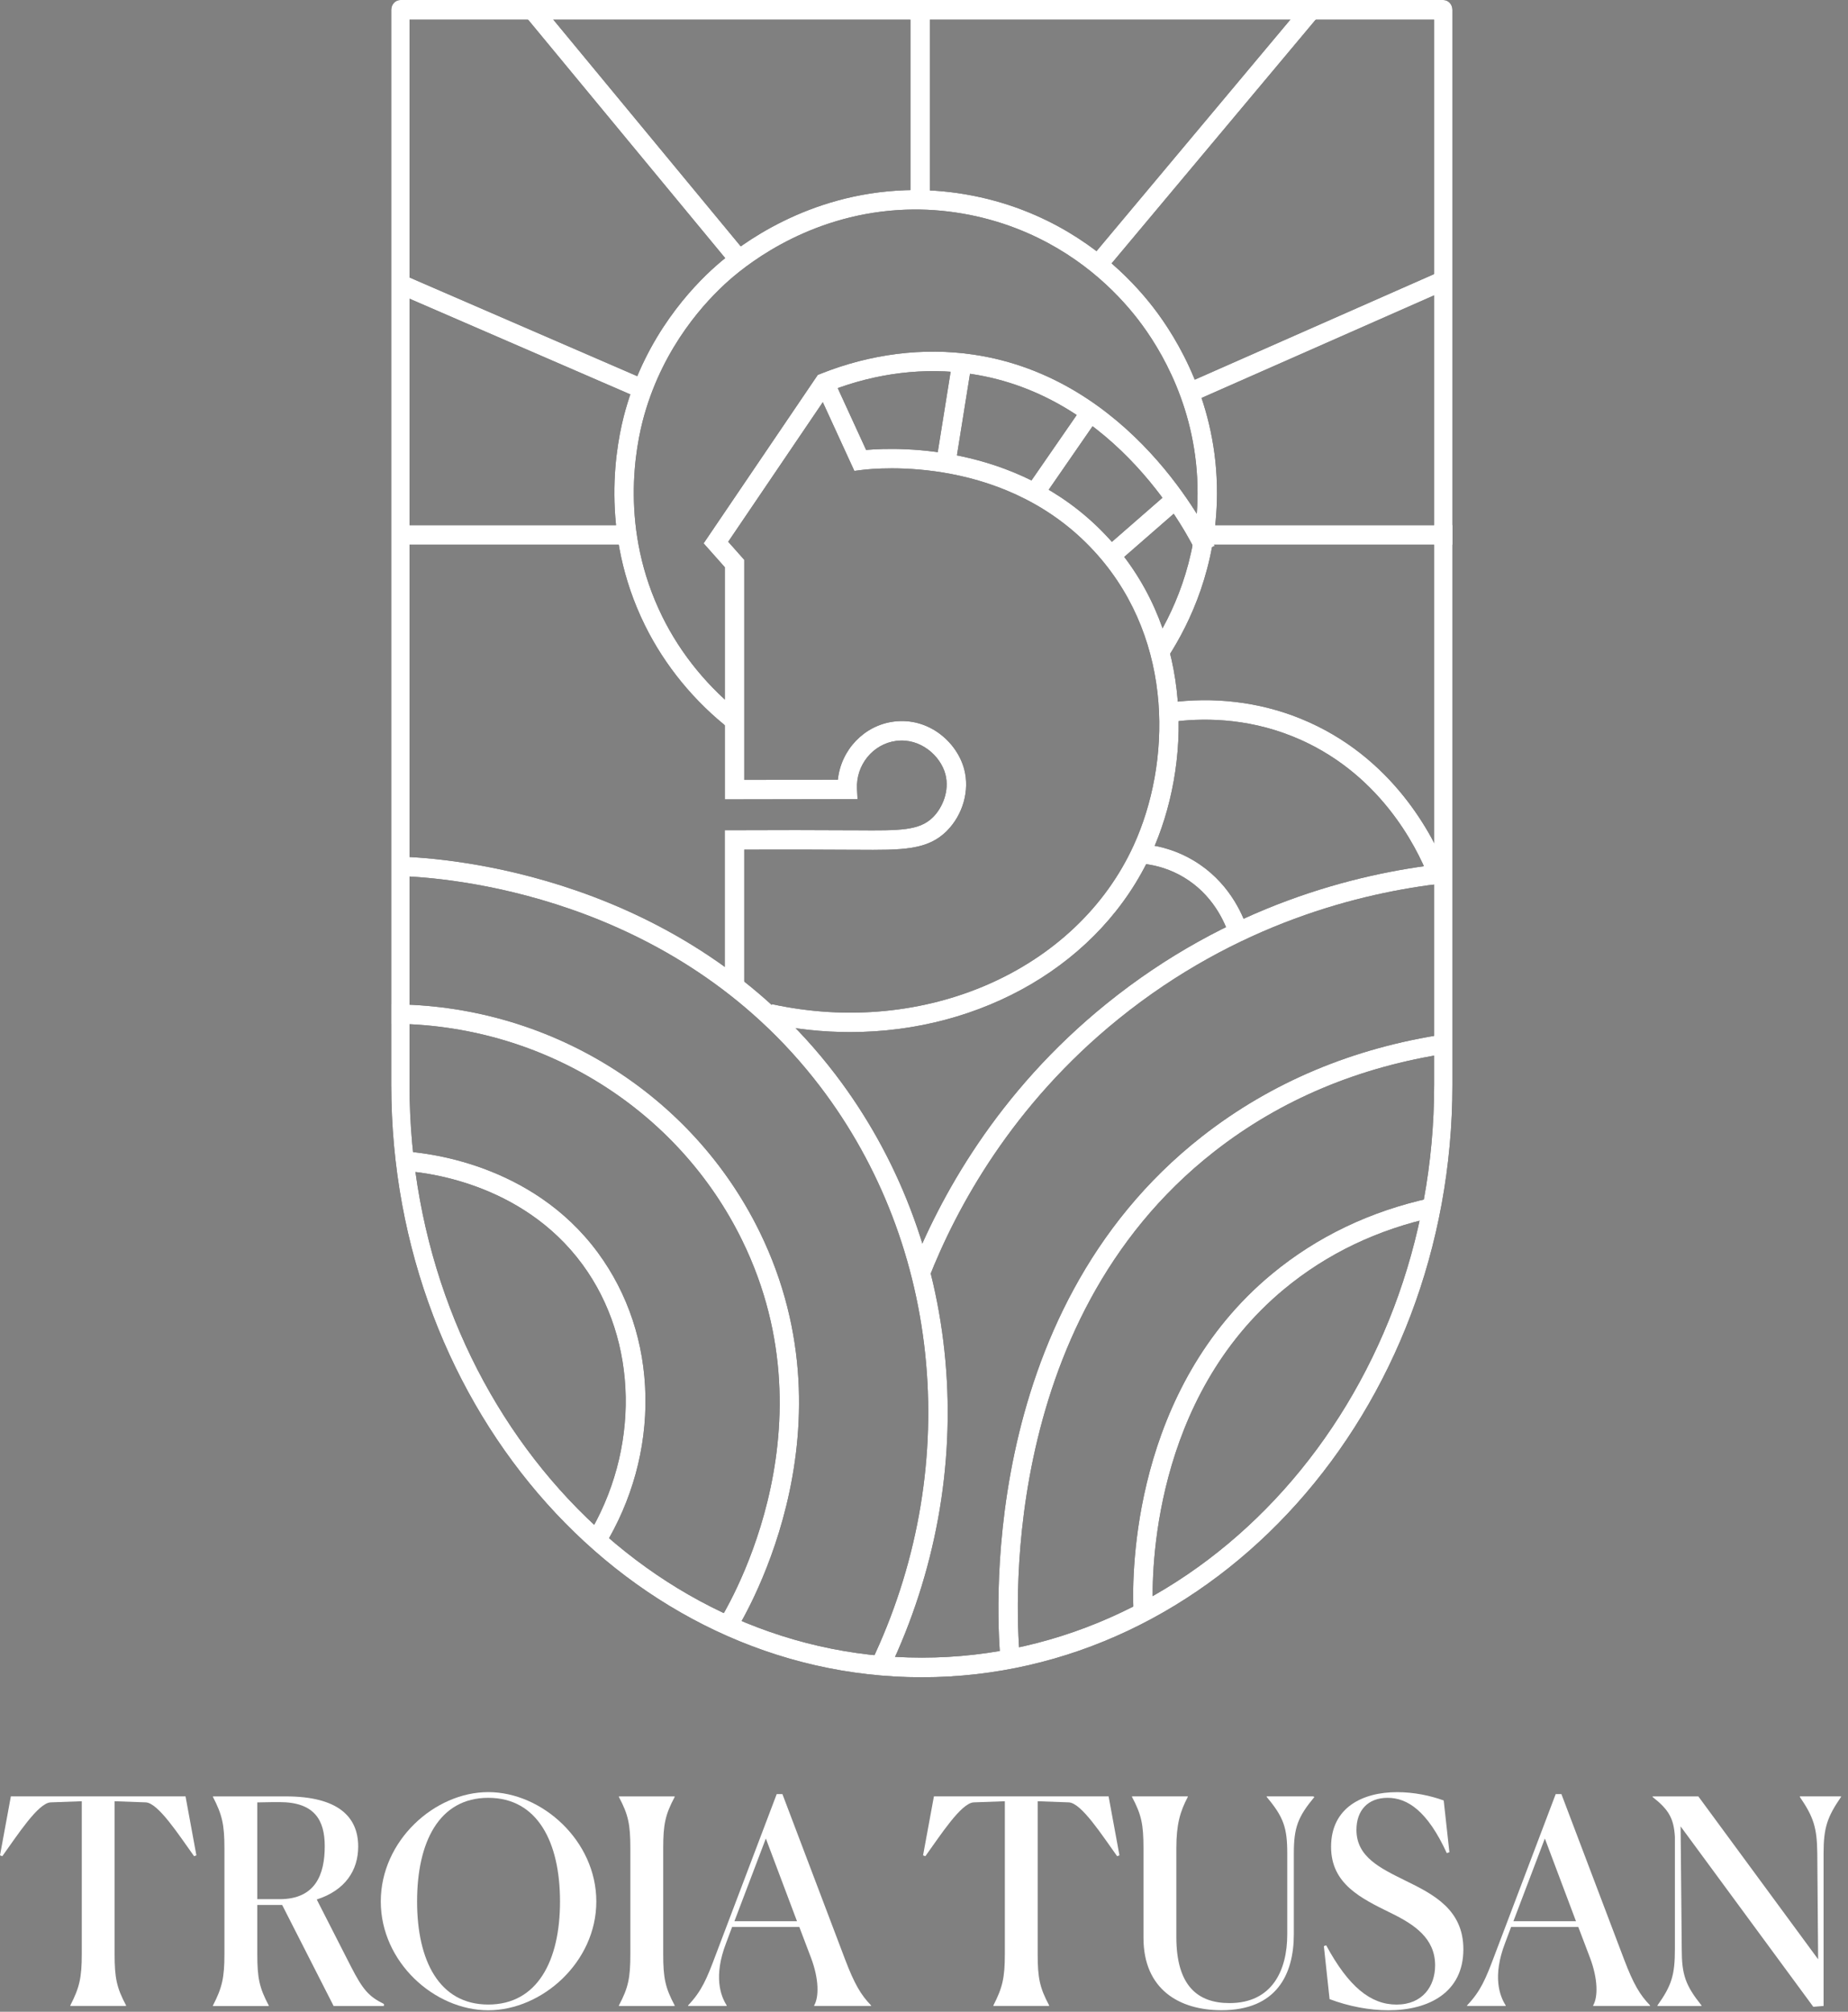
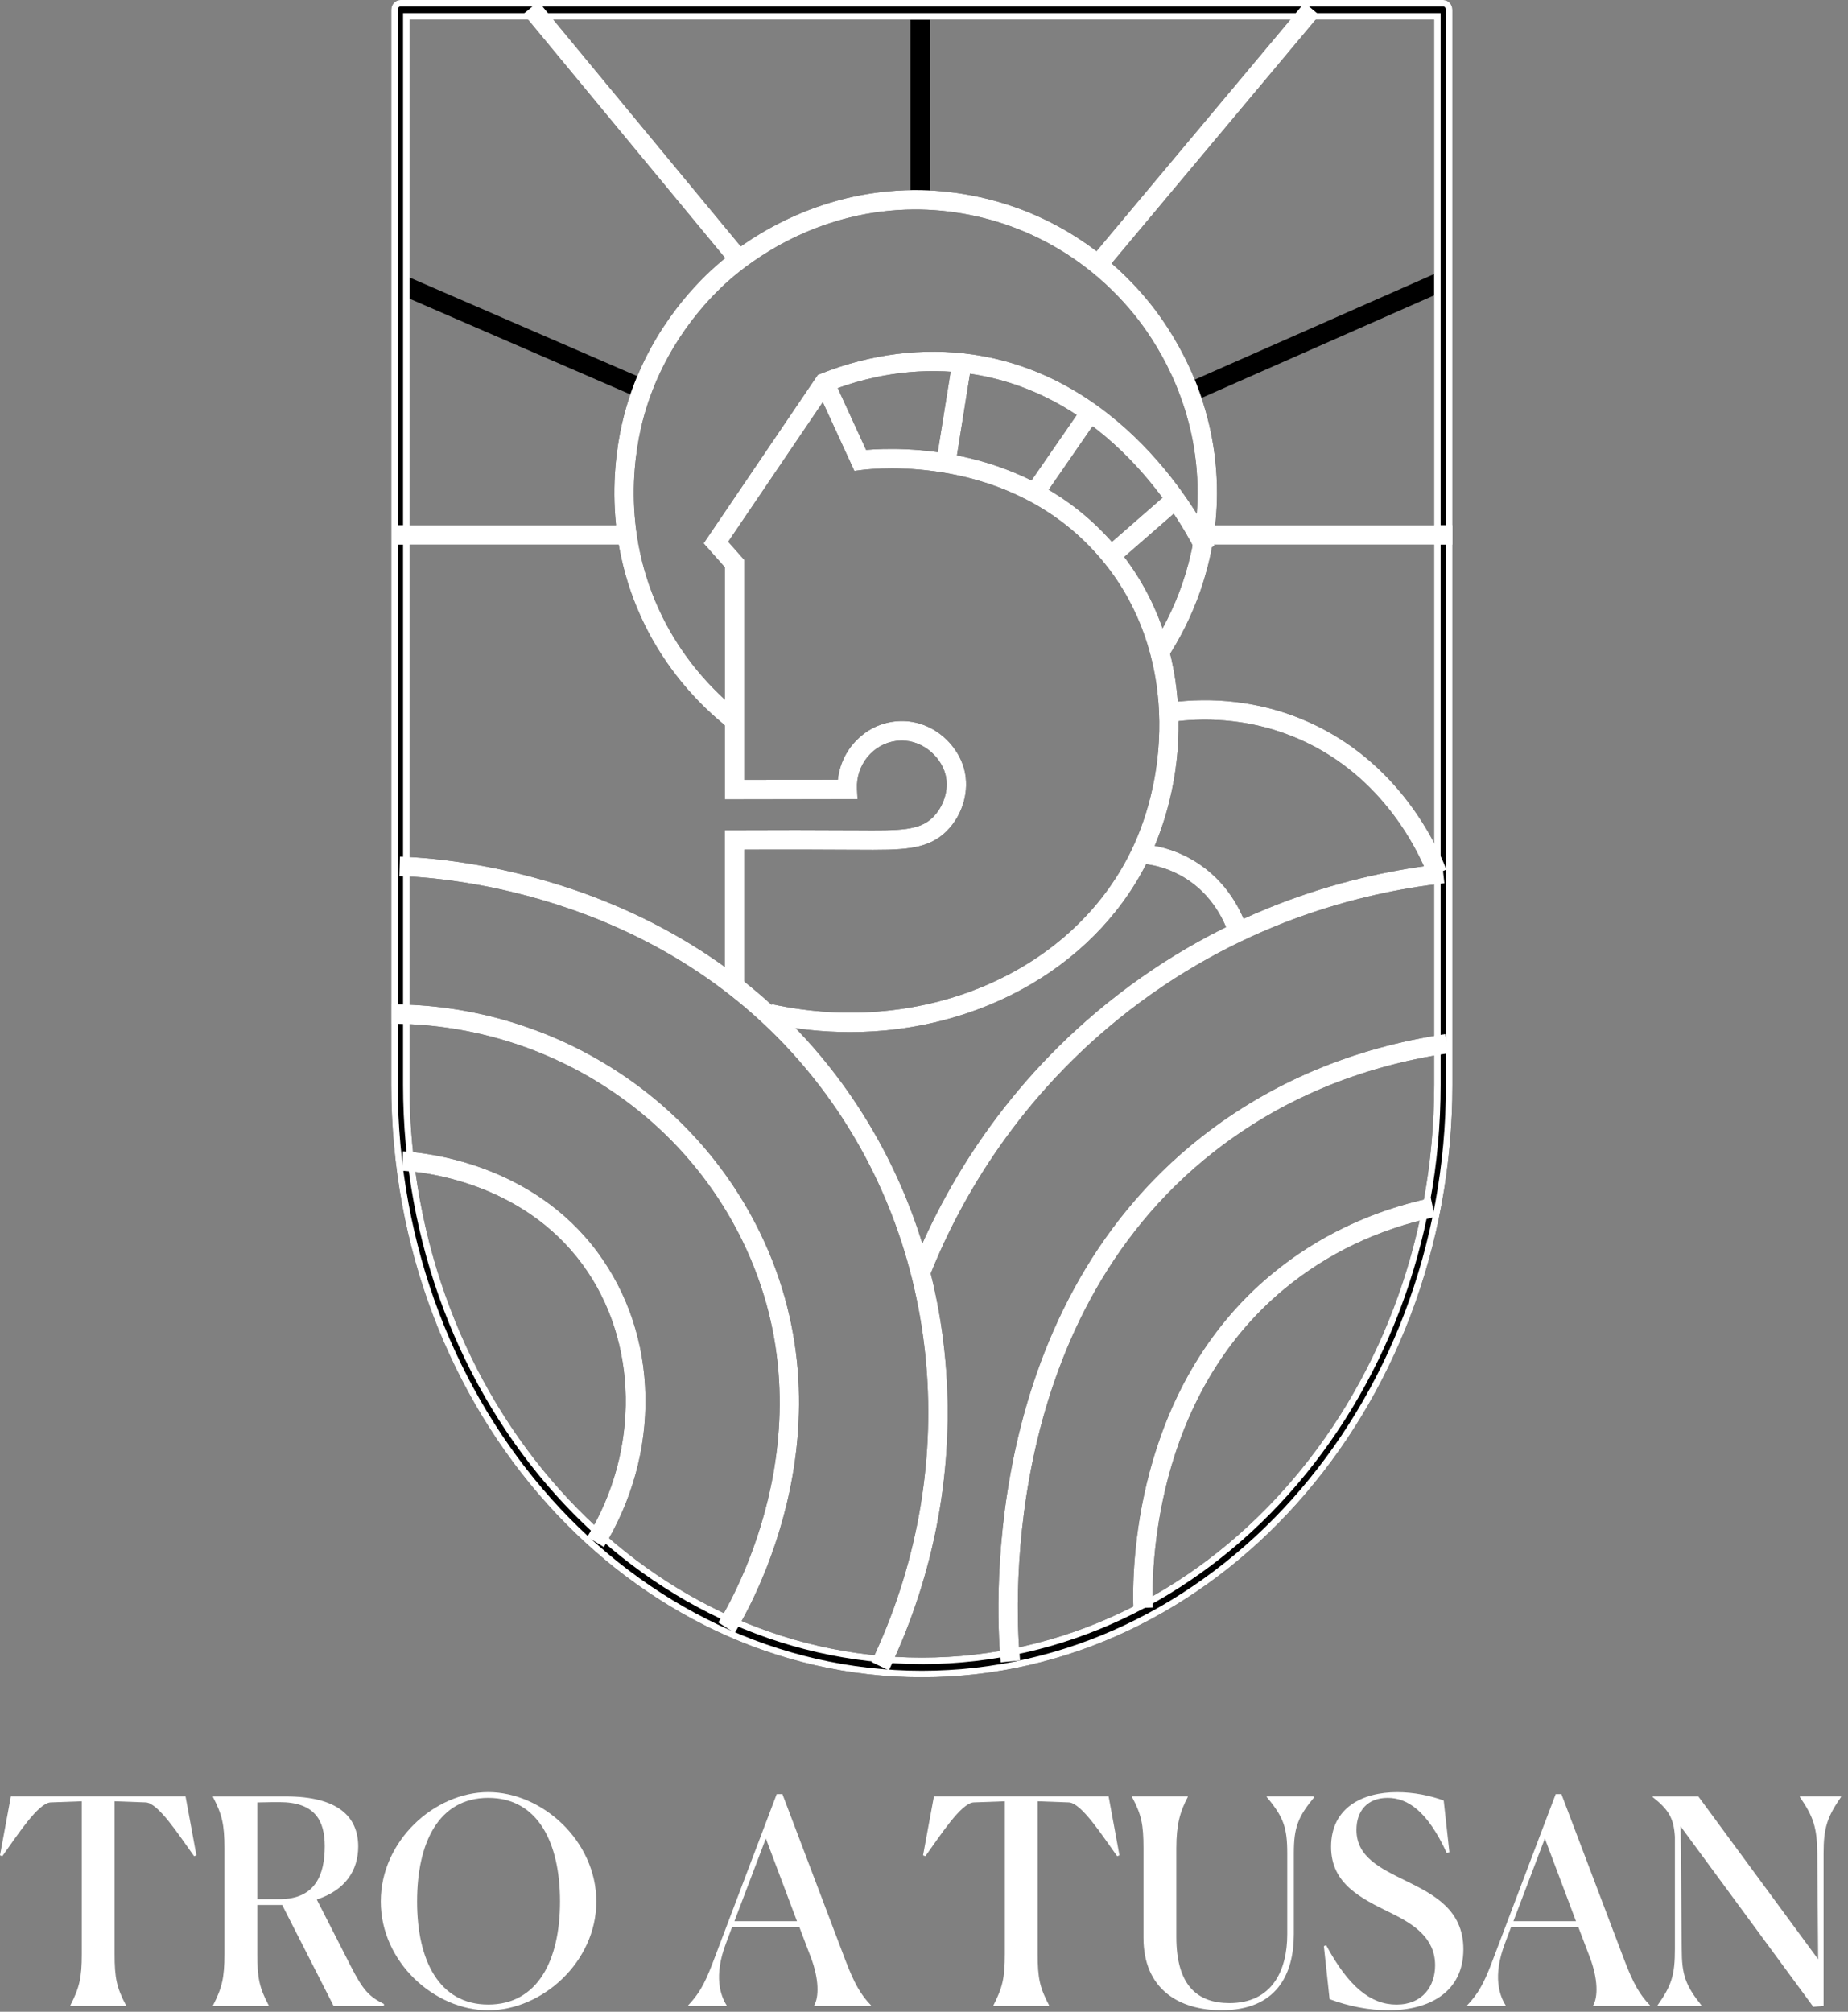
<svg xmlns="http://www.w3.org/2000/svg" width="203" height="221" viewBox="0 0 203 221" fill="none">
  <rect x="0" y="0" width="203" height="221" fill="#808080" stroke="none" />
  <path d="M93.382 113.379C90.402 113.379 87.372 113.062 84.338 112.399L84.794 110.309C101.546 113.964 118.259 106.622 124.539 92.846C128.627 83.882 128.993 70.559 120.598 61.006C110.867 49.93 96.259 51.42 94.624 51.631L93.848 51.731L89.515 42.291L91.456 41.397L95.141 49.427C98.851 49.11 112.672 48.753 122.2 59.594C131.226 69.867 130.855 84.142 126.483 93.734C120.936 105.901 107.809 113.379 93.385 113.379H93.382Z" fill="black" />
  <path d="M80.276 80.192C76.288 77.101 73.023 73.118 70.837 68.678C65.781 58.415 67.668 48.705 68.715 45.011C71.022 36.862 75.939 31.602 78.667 29.192C81.351 26.82 88.746 21.265 99.47 20.897C103.832 20.748 108.311 21.511 112.42 23.101C119.519 25.851 124.094 30.422 126.686 33.771C129.317 37.176 133.729 44.361 133.686 54.243C133.651 62.27 130.735 68.439 128.292 72.201L126.501 71.035C128.787 67.512 131.518 61.739 131.55 54.232C131.589 44.993 127.463 38.264 124.999 35.079C122.574 31.945 118.291 27.666 111.651 25.095C107.809 23.608 103.622 22.894 99.545 23.033C89.515 23.376 82.594 28.575 80.084 30.797C77.534 33.05 72.931 37.975 70.773 45.595C69.794 49.054 68.025 58.137 72.753 67.733C74.796 71.884 77.851 75.607 81.583 78.502L80.276 80.192Z" fill="black" />
  <path d="M102.142 1.041H100.005V21.592H102.142V1.041Z" fill="black" />
  <path d="M59.141 0.173L57.496 1.537L80.829 29.766L82.475 28.402L59.141 0.173Z" fill="black" />
  <path d="M143.297 0.297L119.524 28.693L121.161 30.068L144.934 1.672L143.297 0.297Z" fill="black" />
  <path d="M44.222 30.152L43.373 32.115L70.543 43.891L71.392 41.928L44.222 30.152Z" fill="black" />
  <path d="M158.331 29.757L130.749 41.924L131.61 43.882L159.192 31.715L158.331 29.757Z" fill="black" />
  <path d="M69.567 57.691H43.487V59.831H69.567V57.691Z" fill="black" />
  <path d="M159.562 57.691H132.553V59.831H159.562V57.691Z" fill="black" />
  <path d="M97.638 183.492L95.712 182.568C100.64 172.252 102.719 160.894 101.726 149.715C100.732 138.532 96.702 128.027 90.076 119.34C73.897 98.133 48.75 96.379 43.872 96.243L43.933 94.103C48.978 94.246 75.005 96.061 91.774 118.038C98.646 127.046 102.826 137.933 103.855 149.522C104.884 161.083 102.733 172.826 97.642 183.488L97.638 183.492Z" fill="black" />
  <path d="M80.698 179.385L78.9 178.23C79.438 177.392 91.921 157.497 81.524 136.258C78.042 129.14 72.595 123.149 65.773 118.934C58.951 114.716 51.083 112.48 43.025 112.466V110.326C51.481 110.34 59.734 112.69 66.894 117.116C74.058 121.545 79.78 127.839 83.443 135.317C94.363 157.625 81.261 178.508 80.698 179.385Z" fill="black" />
  <path d="M66.332 169.951L64.509 168.835C70.334 159.303 70.12 147.279 63.986 138.913C57.256 129.741 46.29 128.725 44.161 128.615L44.271 126.479C46.572 126.6 58.406 127.698 65.705 137.647C68.992 142.126 70.79 147.557 70.9 153.348C71.01 159.136 69.433 164.877 66.332 169.951Z" fill="black" />
  <path d="M102.012 140.463L100.025 139.682C103.18 131.641 109.478 120.009 121.569 110.242C134.9 99.472 148.971 95.956 158.427 94.904L158.662 97.03C149.49 98.053 135.84 101.462 122.908 111.907C111.18 121.382 105.07 132.664 102.012 140.463Z" fill="black" />
  <path d="M109.926 182.621C109.549 178.773 106.96 144.465 132.065 124.823C139.645 118.893 148.628 115.117 158.772 113.598L159.088 115.712C149.315 117.178 140.667 120.808 133.382 126.51C109.178 145.445 111.688 178.684 112.055 182.41L109.93 182.621H109.926Z" fill="black" />
  <path d="M124.497 176.668C124.351 172.76 124.401 152.627 139.714 139.953C144.681 135.842 150.556 133.032 157.171 131.602L157.623 133.695C151.346 135.053 145.778 137.714 141.078 141.604C126.541 153.636 126.498 172.86 126.637 176.59L124.5 176.668H124.497Z" fill="black" />
  <path d="M43.984 0.357H158.544C158.9 0.357 159.192 0.682 159.192 1.081V119.179C159.192 154.868 133.208 183.898 101.264 183.898C69.32 183.898 43.336 154.864 43.336 119.179V1.081C43.336 0.682 43.624 0.357 43.984 0.357ZM157.896 1.805H44.632V119.179C44.632 154.069 70.039 182.451 101.264 182.451C132.489 182.451 157.896 154.065 157.896 119.179V1.805Z" fill="black" />
  <path d="M101.263 184.254C69.127 184.254 42.979 155.059 42.979 119.179V1.08C42.979 0.485 43.427 0 43.983 0H158.543C159.095 0 159.547 0.485 159.547 1.08V119.179C159.547 155.063 133.403 184.254 101.263 184.254ZM43.983 0.713C43.826 0.713 43.691 0.881 43.691 1.08V119.179C43.691 154.667 69.518 183.541 101.263 183.541C133.008 183.541 158.835 154.667 158.835 119.179V1.08C158.835 0.881 158.7 0.713 158.543 0.713H43.983ZM101.263 182.806C69.839 182.806 44.275 154.261 44.275 119.175V1.448H158.251V119.179C158.251 154.264 132.688 182.81 101.263 182.81V182.806ZM44.987 2.161V119.179C44.987 153.872 70.234 182.097 101.263 182.097C132.292 182.097 157.539 153.872 157.539 119.179V2.161H44.987Z" fill="black" />
  <path d="M156.905 96.318C155.577 92.959 151.465 84.728 142.03 80.913C136.782 78.787 131.85 78.873 128.642 79.315L128.35 77.197C133.324 76.509 138.33 77.108 142.831 78.93C153.031 83.056 157.461 91.914 158.892 95.533L156.905 96.322V96.318Z" fill="black" />
  <path d="M135.023 102.782C134.511 101.203 133.179 98.268 130.057 96.389C128.664 95.551 127.112 95.041 125.449 94.873L125.667 92.744C127.646 92.944 129.494 93.554 131.157 94.556C134.877 96.791 136.448 100.254 137.056 102.119L135.023 102.782Z" fill="black" />
  <path d="M81.748 107.974H79.612V91.204H80.676C85.273 91.179 89.709 91.186 93.864 91.211H94.142C98.866 91.246 101.02 91.261 102.516 89.745C103.523 88.725 104.325 86.878 103.851 85.063C103.321 83.03 101.106 81.051 98.453 81.39C95.901 81.718 94.006 84.036 94.142 86.668L94.199 87.791L79.619 87.816V62.312L77.29 59.688L89.83 41.187L90.133 41.066C95.612 38.873 101.416 38.142 106.92 38.951C124.224 41.501 132.534 58.083 133.428 59.966L131.498 60.882C130.658 59.106 122.817 43.455 106.61 41.069C101.579 40.328 96.267 40.973 91.229 42.934L79.993 59.513L81.755 61.499V85.673L92.037 85.655C92.376 82.396 94.9 79.689 98.183 79.268C102.039 78.773 105.143 81.55 105.92 84.521C106.525 86.835 105.784 89.474 104.04 91.25C101.914 93.407 99.148 93.389 94.131 93.354H93.853C90.029 93.325 85.963 93.322 81.755 93.336V107.974H81.748Z" fill="black" />
  <path d="M104.686 39.205L102.906 50.32L105.016 50.659L106.795 39.543L104.686 39.205Z" fill="black" />
  <path d="M119.078 44.426L113.199 52.932L114.956 54.149L120.834 45.643L119.078 44.426Z" fill="black" />
  <path d="M128.816 53.702L121.026 60.496L122.429 62.11L130.219 55.316L128.816 53.702Z" fill="black" />
  <path d="M93.382 113.379C90.402 113.379 87.372 113.062 84.338 112.399L84.794 110.309C101.546 113.964 118.259 106.622 124.539 92.846C128.627 83.882 128.993 70.559 120.598 61.006C110.867 49.93 96.259 51.42 94.624 51.631L93.848 51.731L89.515 42.291L91.456 41.397L95.141 49.427C98.851 49.11 112.672 48.753 122.2 59.594C131.226 69.867 130.855 84.142 126.483 93.734C120.936 105.901 107.809 113.379 93.385 113.379H93.382Z" fill="white" />
  <path d="M80.276 80.192C76.288 77.101 73.023 73.118 70.837 68.678C65.781 58.415 67.668 48.705 68.715 45.011C71.022 36.862 75.939 31.602 78.667 29.192C81.351 26.82 88.746 21.265 99.47 20.897C103.832 20.748 108.311 21.511 112.42 23.101C119.519 25.851 124.094 30.422 126.686 33.771C129.317 37.176 133.729 44.361 133.686 54.243C133.651 62.27 130.735 68.439 128.292 72.201L126.501 71.035C128.787 67.512 131.518 61.739 131.55 54.232C131.589 44.993 127.463 38.264 124.999 35.079C122.574 31.945 118.291 27.666 111.651 25.095C107.809 23.608 103.622 22.894 99.545 23.033C89.515 23.376 82.594 28.575 80.084 30.797C77.534 33.05 72.931 37.975 70.773 45.595C69.794 49.054 68.025 58.137 72.753 67.733C74.796 71.884 77.851 75.607 81.583 78.502L80.276 80.192Z" fill="white" />
-   <path d="M102.142 1.041H100.005V21.592H102.142V1.041Z" fill="white" />
  <path d="M59.141 0.173L57.496 1.537L80.829 29.766L82.475 28.402L59.141 0.173Z" fill="white" />
  <path d="M143.297 0.297L119.524 28.693L121.161 30.068L144.934 1.672L143.297 0.297Z" fill="white" />
-   <path d="M44.222 30.152L43.373 32.115L70.543 43.891L71.392 41.928L44.222 30.152Z" fill="white" />
-   <path d="M158.331 29.757L130.749 41.924L131.61 43.882L159.192 31.715L158.331 29.757Z" fill="white" />
  <path d="M69.567 57.691H43.487V59.831H69.567V57.691Z" fill="white" />
  <path d="M159.562 57.691H132.553V59.831H159.562V57.691Z" fill="white" />
  <path d="M97.638 183.492L95.712 182.568C100.64 172.252 102.719 160.894 101.726 149.715C100.732 138.532 96.702 128.027 90.076 119.34C73.897 98.133 48.75 96.379 43.872 96.243L43.933 94.103C48.978 94.246 75.005 96.061 91.774 118.038C98.646 127.046 102.826 137.933 103.855 149.522C104.884 161.083 102.733 172.826 97.642 183.488L97.638 183.492Z" fill="white" />
  <path d="M80.698 179.385L78.9 178.23C79.438 177.392 91.921 157.497 81.524 136.258C78.042 129.14 72.595 123.149 65.773 118.934C58.951 114.716 51.083 112.48 43.025 112.466V110.326C51.481 110.34 59.734 112.69 66.894 117.116C74.058 121.545 79.78 127.839 83.443 135.317C94.363 157.625 81.261 178.508 80.698 179.385Z" fill="white" />
  <path d="M66.332 169.951L64.509 168.835C70.334 159.303 70.12 147.279 63.986 138.913C57.256 129.741 46.29 128.725 44.161 128.615L44.271 126.479C46.572 126.6 58.406 127.698 65.705 137.647C68.992 142.126 70.79 147.557 70.9 153.348C71.01 159.136 69.433 164.877 66.332 169.951Z" fill="white" />
  <path d="M102.012 140.463L100.025 139.682C103.18 131.641 109.478 120.009 121.569 110.242C134.9 99.472 148.971 95.956 158.427 94.904L158.662 97.03C149.49 98.053 135.84 101.462 122.908 111.907C111.18 121.382 105.07 132.664 102.012 140.463Z" fill="white" />
  <path d="M109.926 182.621C109.549 178.773 106.96 144.465 132.065 124.823C139.645 118.893 148.628 115.117 158.772 113.598L159.088 115.712C149.315 117.178 140.667 120.808 133.382 126.51C109.178 145.445 111.688 178.684 112.055 182.41L109.93 182.621H109.926Z" fill="white" />
  <path d="M124.497 176.668C124.351 172.76 124.401 152.627 139.714 139.953C144.681 135.842 150.556 133.032 157.171 131.602L157.623 133.695C151.346 135.053 145.778 137.714 141.078 141.604C126.541 153.636 126.498 172.86 126.637 176.59L124.5 176.668H124.497Z" fill="white" />
-   <path d="M43.984 0.357H158.544C158.9 0.357 159.192 0.682 159.192 1.081V119.179C159.192 154.868 133.208 183.898 101.264 183.898C69.32 183.898 43.336 154.864 43.336 119.179V1.081C43.336 0.682 43.624 0.357 43.984 0.357ZM157.896 1.805H44.632V119.179C44.632 154.069 70.039 182.451 101.264 182.451C132.489 182.451 157.896 154.065 157.896 119.179V1.805Z" fill="white" />
  <path d="M101.263 184.254C69.127 184.254 42.979 155.059 42.979 119.179V1.08C42.979 0.485 43.427 0 43.983 0H158.543C159.095 0 159.547 0.485 159.547 1.08V119.179C159.547 155.063 133.403 184.254 101.263 184.254ZM43.983 0.713C43.826 0.713 43.691 0.881 43.691 1.08V119.179C43.691 154.667 69.518 183.541 101.263 183.541C133.008 183.541 158.835 154.667 158.835 119.179V1.08C158.835 0.881 158.7 0.713 158.543 0.713H43.983ZM101.263 182.806C69.839 182.806 44.275 154.261 44.275 119.175V1.448H158.251V119.179C158.251 154.264 132.688 182.81 101.263 182.81V182.806ZM44.987 2.161V119.179C44.987 153.872 70.234 182.097 101.263 182.097C132.292 182.097 157.539 153.872 157.539 119.179V2.161H44.987Z" fill="white" />
  <path d="M156.905 96.318C155.577 92.959 151.465 84.728 142.03 80.913C136.782 78.787 131.85 78.873 128.642 79.315L128.35 77.197C133.324 76.509 138.33 77.108 142.831 78.93C153.031 83.056 157.461 91.914 158.892 95.533L156.905 96.322V96.318Z" fill="white" />
  <path d="M135.023 102.782C134.511 101.203 133.179 98.268 130.057 96.389C128.664 95.551 127.112 95.041 125.449 94.873L125.667 92.744C127.646 92.944 129.494 93.554 131.157 94.556C134.877 96.791 136.448 100.254 137.056 102.119L135.023 102.782Z" fill="white" />
  <path d="M81.748 107.974H79.612V91.204H80.676C85.273 91.179 89.709 91.186 93.864 91.211H94.142C98.866 91.246 101.02 91.261 102.516 89.745C103.523 88.725 104.325 86.878 103.851 85.063C103.321 83.03 101.106 81.051 98.453 81.39C95.901 81.718 94.006 84.036 94.142 86.668L94.199 87.791L79.619 87.816V62.312L77.29 59.688L89.83 41.187L90.133 41.066C95.612 38.873 101.416 38.142 106.92 38.951C124.224 41.501 132.534 58.083 133.428 59.966L131.498 60.882C130.658 59.106 122.817 43.455 106.61 41.069C101.579 40.328 96.267 40.973 91.229 42.934L79.993 59.513L81.755 61.499V85.673L92.037 85.655C92.376 82.396 94.9 79.689 98.183 79.268C102.039 78.773 105.143 81.55 105.92 84.521C106.525 86.835 105.784 89.474 104.04 91.25C101.914 93.407 99.148 93.389 94.131 93.354H93.853C90.029 93.325 85.963 93.322 81.755 93.336V107.974H81.748Z" fill="white" />
  <path d="M104.686 39.205L102.906 50.32L105.016 50.659L106.795 39.543L104.686 39.205Z" fill="white" />
  <path d="M119.078 44.426L113.199 52.932L114.956 54.149L120.834 45.643L119.078 44.426Z" fill="white" />
  <path d="M128.816 53.702L121.026 60.496L122.429 62.11L130.219 55.316L128.816 53.702Z" fill="white" />
  <path d="M13.85 220.363H7.726V220.299C8.73 218.349 8.983 217.25 8.983 214.669V197.873L5.561 197.998C4.18 198.062 1.887 201.646 0.253 203.91L0 203.817L1.193 197.338H20.38L21.573 203.817L21.32 203.91C19.686 201.646 17.393 198.058 16.011 197.998L12.59 197.873V214.669C12.59 217.279 12.81 218.349 13.847 220.299V220.363H13.85Z" fill="white" />
  <path d="M23.396 220.303C24.401 218.353 24.653 217.254 24.653 214.672V203.037C24.653 200.426 24.401 199.357 23.396 197.406V197.342H31.404C37.086 197.342 39.347 199.542 39.347 202.848C39.347 205.458 37.934 207.658 34.794 208.667L38.532 215.995C39.881 218.638 40.54 219.33 42.174 220.146V220.367H36.648L30.994 209.266H28.264V214.676C28.264 217.286 28.484 218.356 29.52 220.307V220.371H23.396V220.307V220.303ZM28.264 198.001V208.632H30.713C34.669 208.632 35.673 205.897 35.673 202.812C35.673 199.949 34.544 197.969 30.713 197.969C30.304 197.969 29.488 197.969 28.264 198.001Z" fill="white" />
  <path d="M41.828 208.885C41.828 202.216 47.731 196.871 53.635 196.871C59.538 196.871 65.505 202.216 65.505 208.885C65.505 215.553 59.538 220.838 53.635 220.838C47.731 220.838 41.828 215.553 41.828 208.885ZM61.517 208.885C61.517 202.405 59.068 197.499 53.635 197.499C48.201 197.499 45.816 202.405 45.816 208.885C45.816 215.364 48.233 220.207 53.635 220.207C59.036 220.207 61.517 215.396 61.517 208.885Z" fill="white" />
-   <path d="M67.986 220.303C69.022 218.353 69.243 217.283 69.243 214.672V203.037C69.243 200.426 69.022 199.357 67.986 197.406V197.342H74.11V197.406C73.074 199.357 72.853 200.426 72.853 203.037V214.672C72.853 217.283 73.074 218.353 74.11 220.303V220.367H67.986V220.303Z" fill="white" />
  <path d="M79.826 220.363H75.586V220.299C77.092 218.726 77.658 217.311 78.57 214.889L85.32 197.088H85.947L92.826 215.235C93.862 217.97 94.585 219.168 95.685 220.299V220.363H89.436V220.299C89.97 219.386 89.97 217.407 89.091 215.078L87.802 211.683H80.421L79.763 213.445C78.349 217.125 79.164 219.265 79.826 220.302V220.367V220.363ZM84.127 201.966L80.674 211.056H87.549L84.127 201.966Z" fill="white" />
  <path d="M115.247 220.363H109.123V220.299C110.127 218.349 110.38 217.25 110.38 214.669V197.873L106.958 197.998C105.577 198.062 103.284 201.646 101.65 203.91L101.397 203.817L102.59 197.338H121.777L122.97 203.817L122.717 203.91C121.083 201.646 118.793 198.058 117.408 197.998L113.987 197.873V214.669C113.987 217.279 114.207 218.349 115.243 220.299V220.363H115.247Z" fill="white" />
  <path d="M125.609 212.88V203.034C125.609 200.424 125.388 199.354 124.352 197.404V197.34H130.476V197.404C129.629 199.008 129.219 200.424 129.219 203.034V212.784C129.219 218.161 131.573 220.048 135.058 220.048C139.737 220.048 141.403 216.464 141.403 212.498V203.598C141.403 200.766 140.994 199.604 139.142 197.4V197.336H144.23L144.387 197.4C142.564 199.6 142.126 200.766 142.126 203.598V212.466C142.126 216.963 140.178 220.832 134.183 220.832C129.536 220.832 125.609 218.536 125.609 212.876V212.88Z" fill="white" />
  <path d="M159.208 203.476L158.926 203.568C156.79 198.915 154.593 197.499 152.425 197.499C150.257 197.499 149.004 198.883 149.004 201.022C149.004 204.011 151.642 205.237 154.437 206.621C157.513 208.129 160.749 209.798 160.749 214.138C160.749 218.856 156.982 220.838 152.521 220.838C150.417 220.838 148.124 220.396 146.052 219.612L145.425 213.792L145.678 213.699C148.128 218.228 150.545 220.211 153.404 220.211C156.263 220.211 157.645 218.2 157.645 215.903C157.645 212.915 155.352 211.406 152.778 210.148C149.513 208.543 146.216 206.97 146.216 202.884C146.216 198.544 149.701 196.875 153.468 196.875C155.32 196.875 157.111 197.253 158.588 197.788L159.215 203.479L159.208 203.476Z" fill="white" />
  <path d="M165.398 220.363H161.157V220.299C162.663 218.726 163.229 217.311 164.141 214.889L170.891 197.088H171.518L178.397 215.235C179.433 217.97 180.156 219.168 181.256 220.299V220.363H175.007V220.299C175.541 219.386 175.541 217.407 174.662 215.078L173.373 211.683H165.992L165.333 213.445C163.92 217.125 164.735 219.265 165.398 220.302V220.367V220.363ZM169.699 201.966L166.245 211.056H173.12L169.699 201.966Z" fill="white" />
  <path d="M184.612 200.644L184.737 214.105C184.737 216.936 185.146 218.099 186.905 220.303V220.367H182.07V220.303C183.64 218.103 183.985 216.936 183.985 214.105V201.778C183.861 199.734 183.295 198.789 181.536 197.406V197.341H186.56L199.719 215.236L199.626 203.6C199.594 200.768 199.217 199.606 197.711 197.402V197.338H202.233V197.402C200.727 199.602 200.317 200.768 200.317 203.6V220.363L199.188 220.456L184.619 200.644H184.612Z" fill="white" />
</svg>